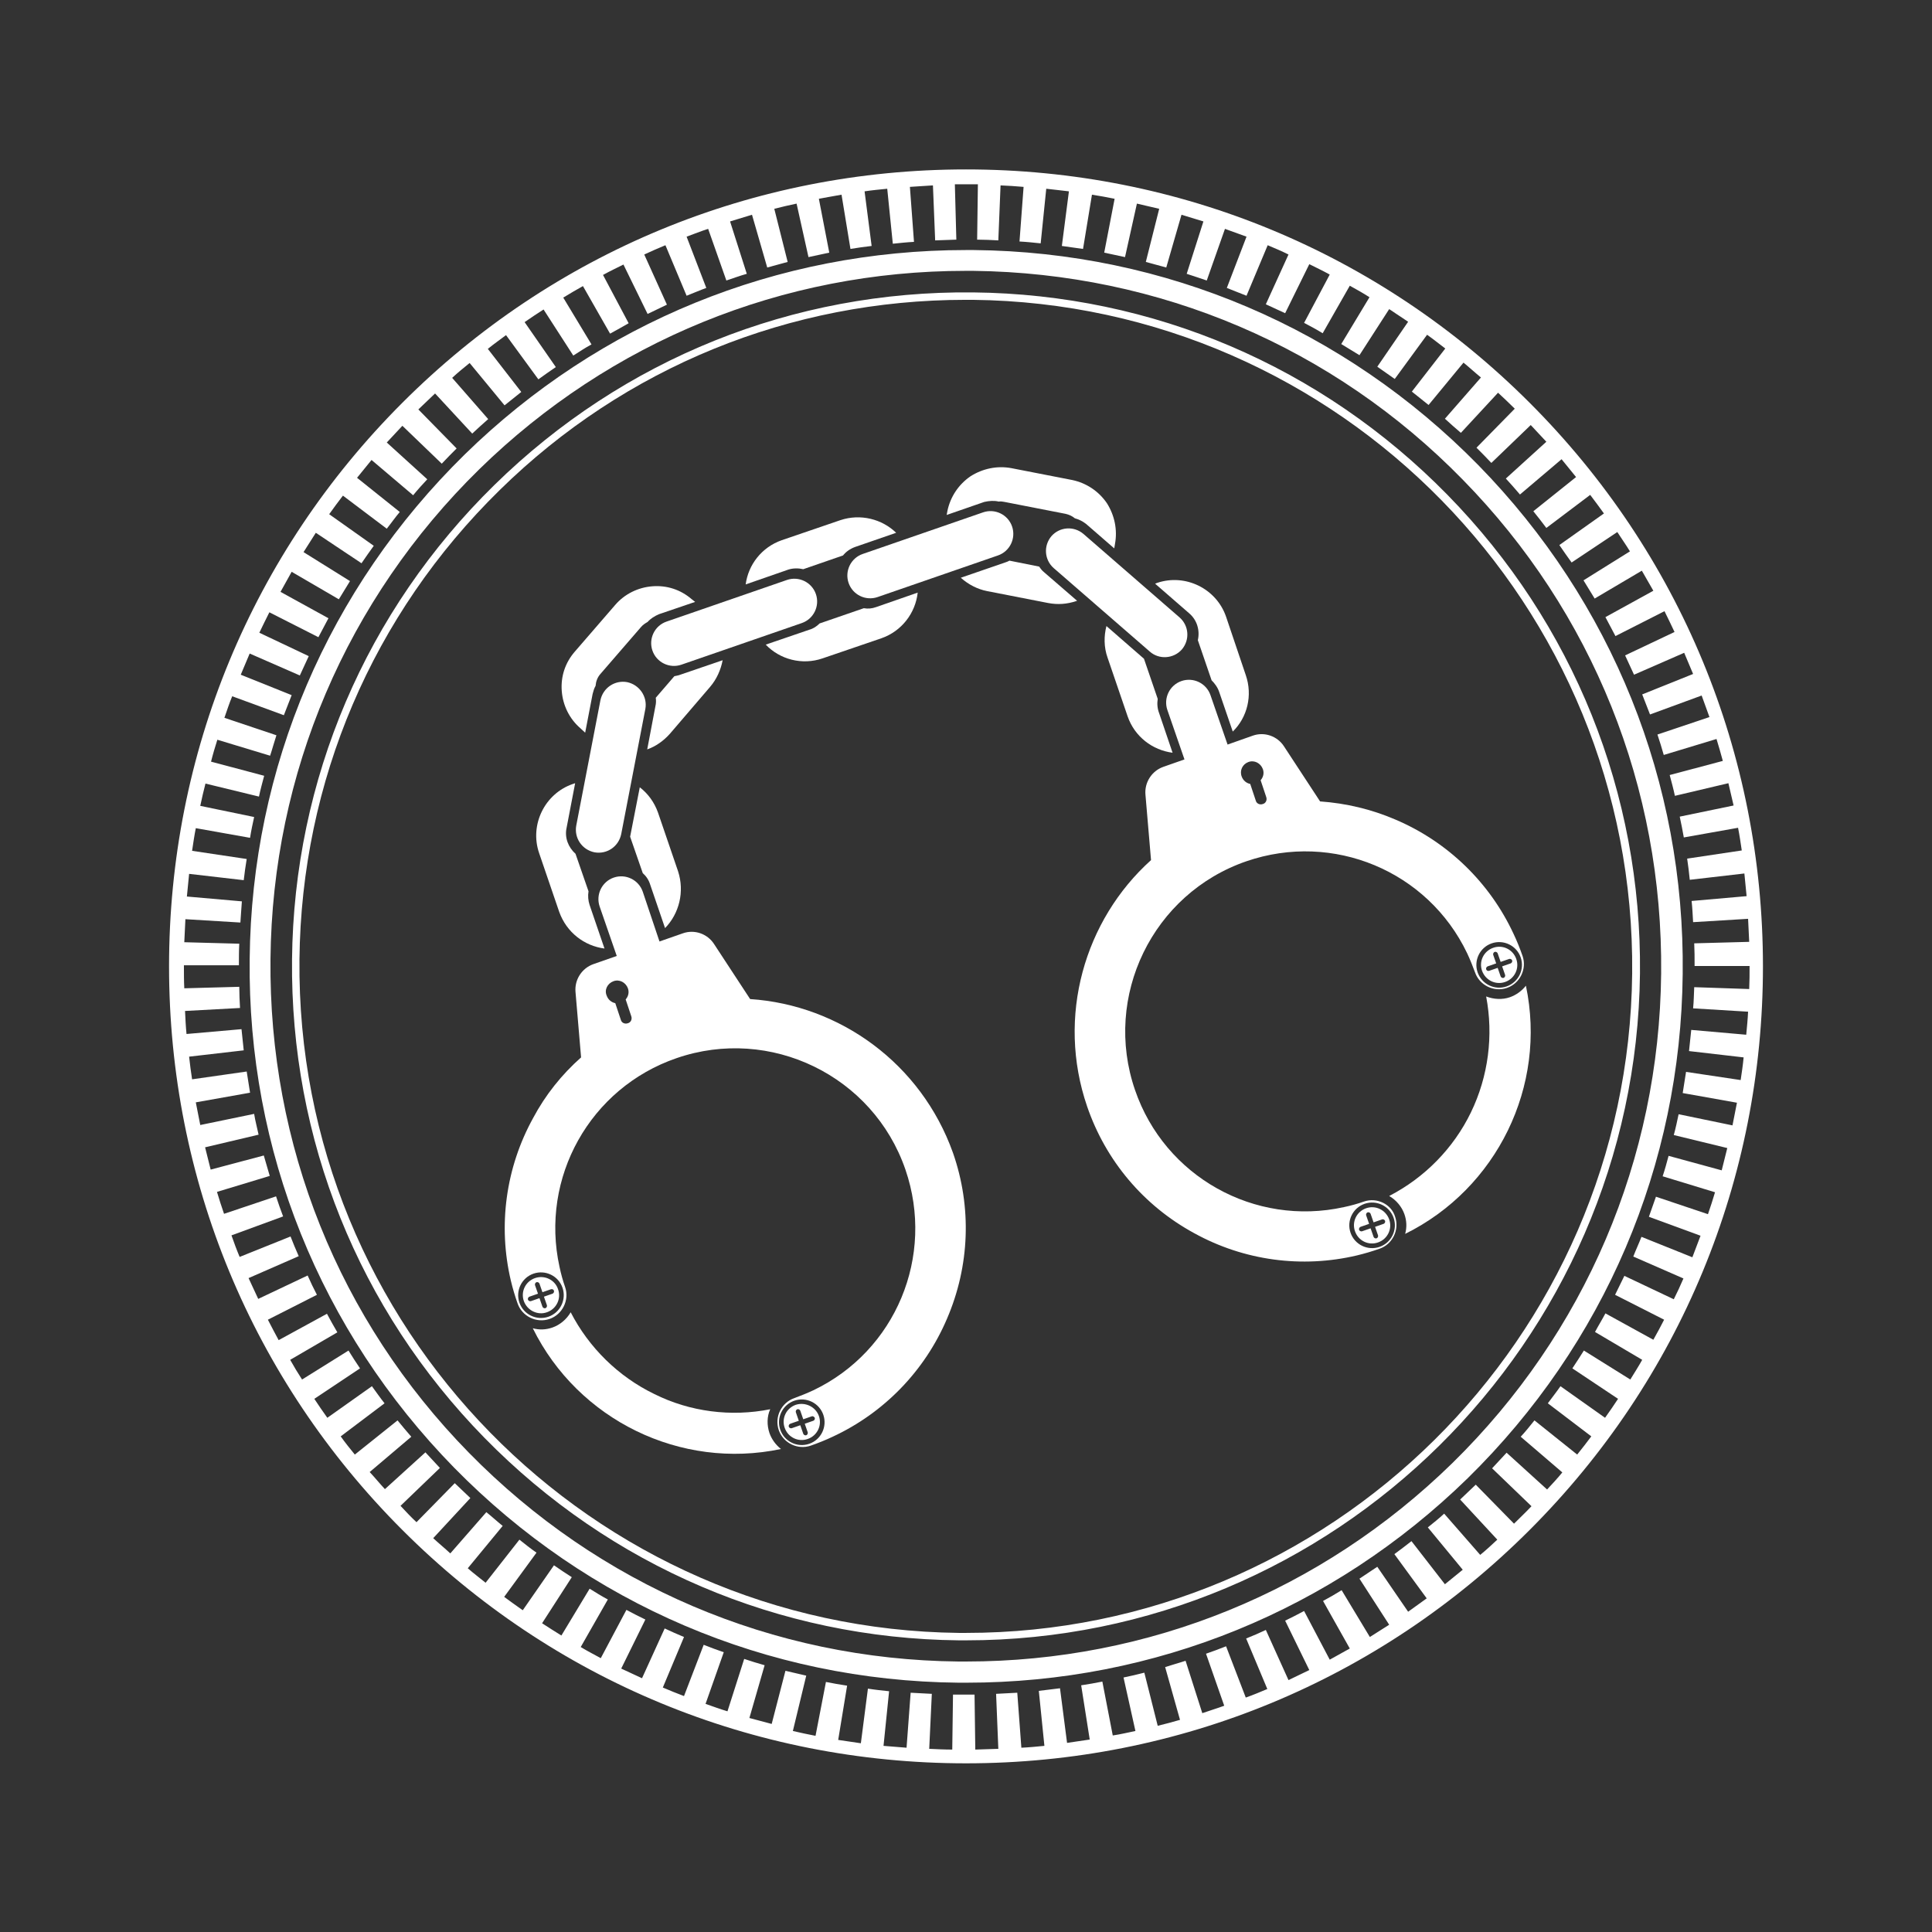
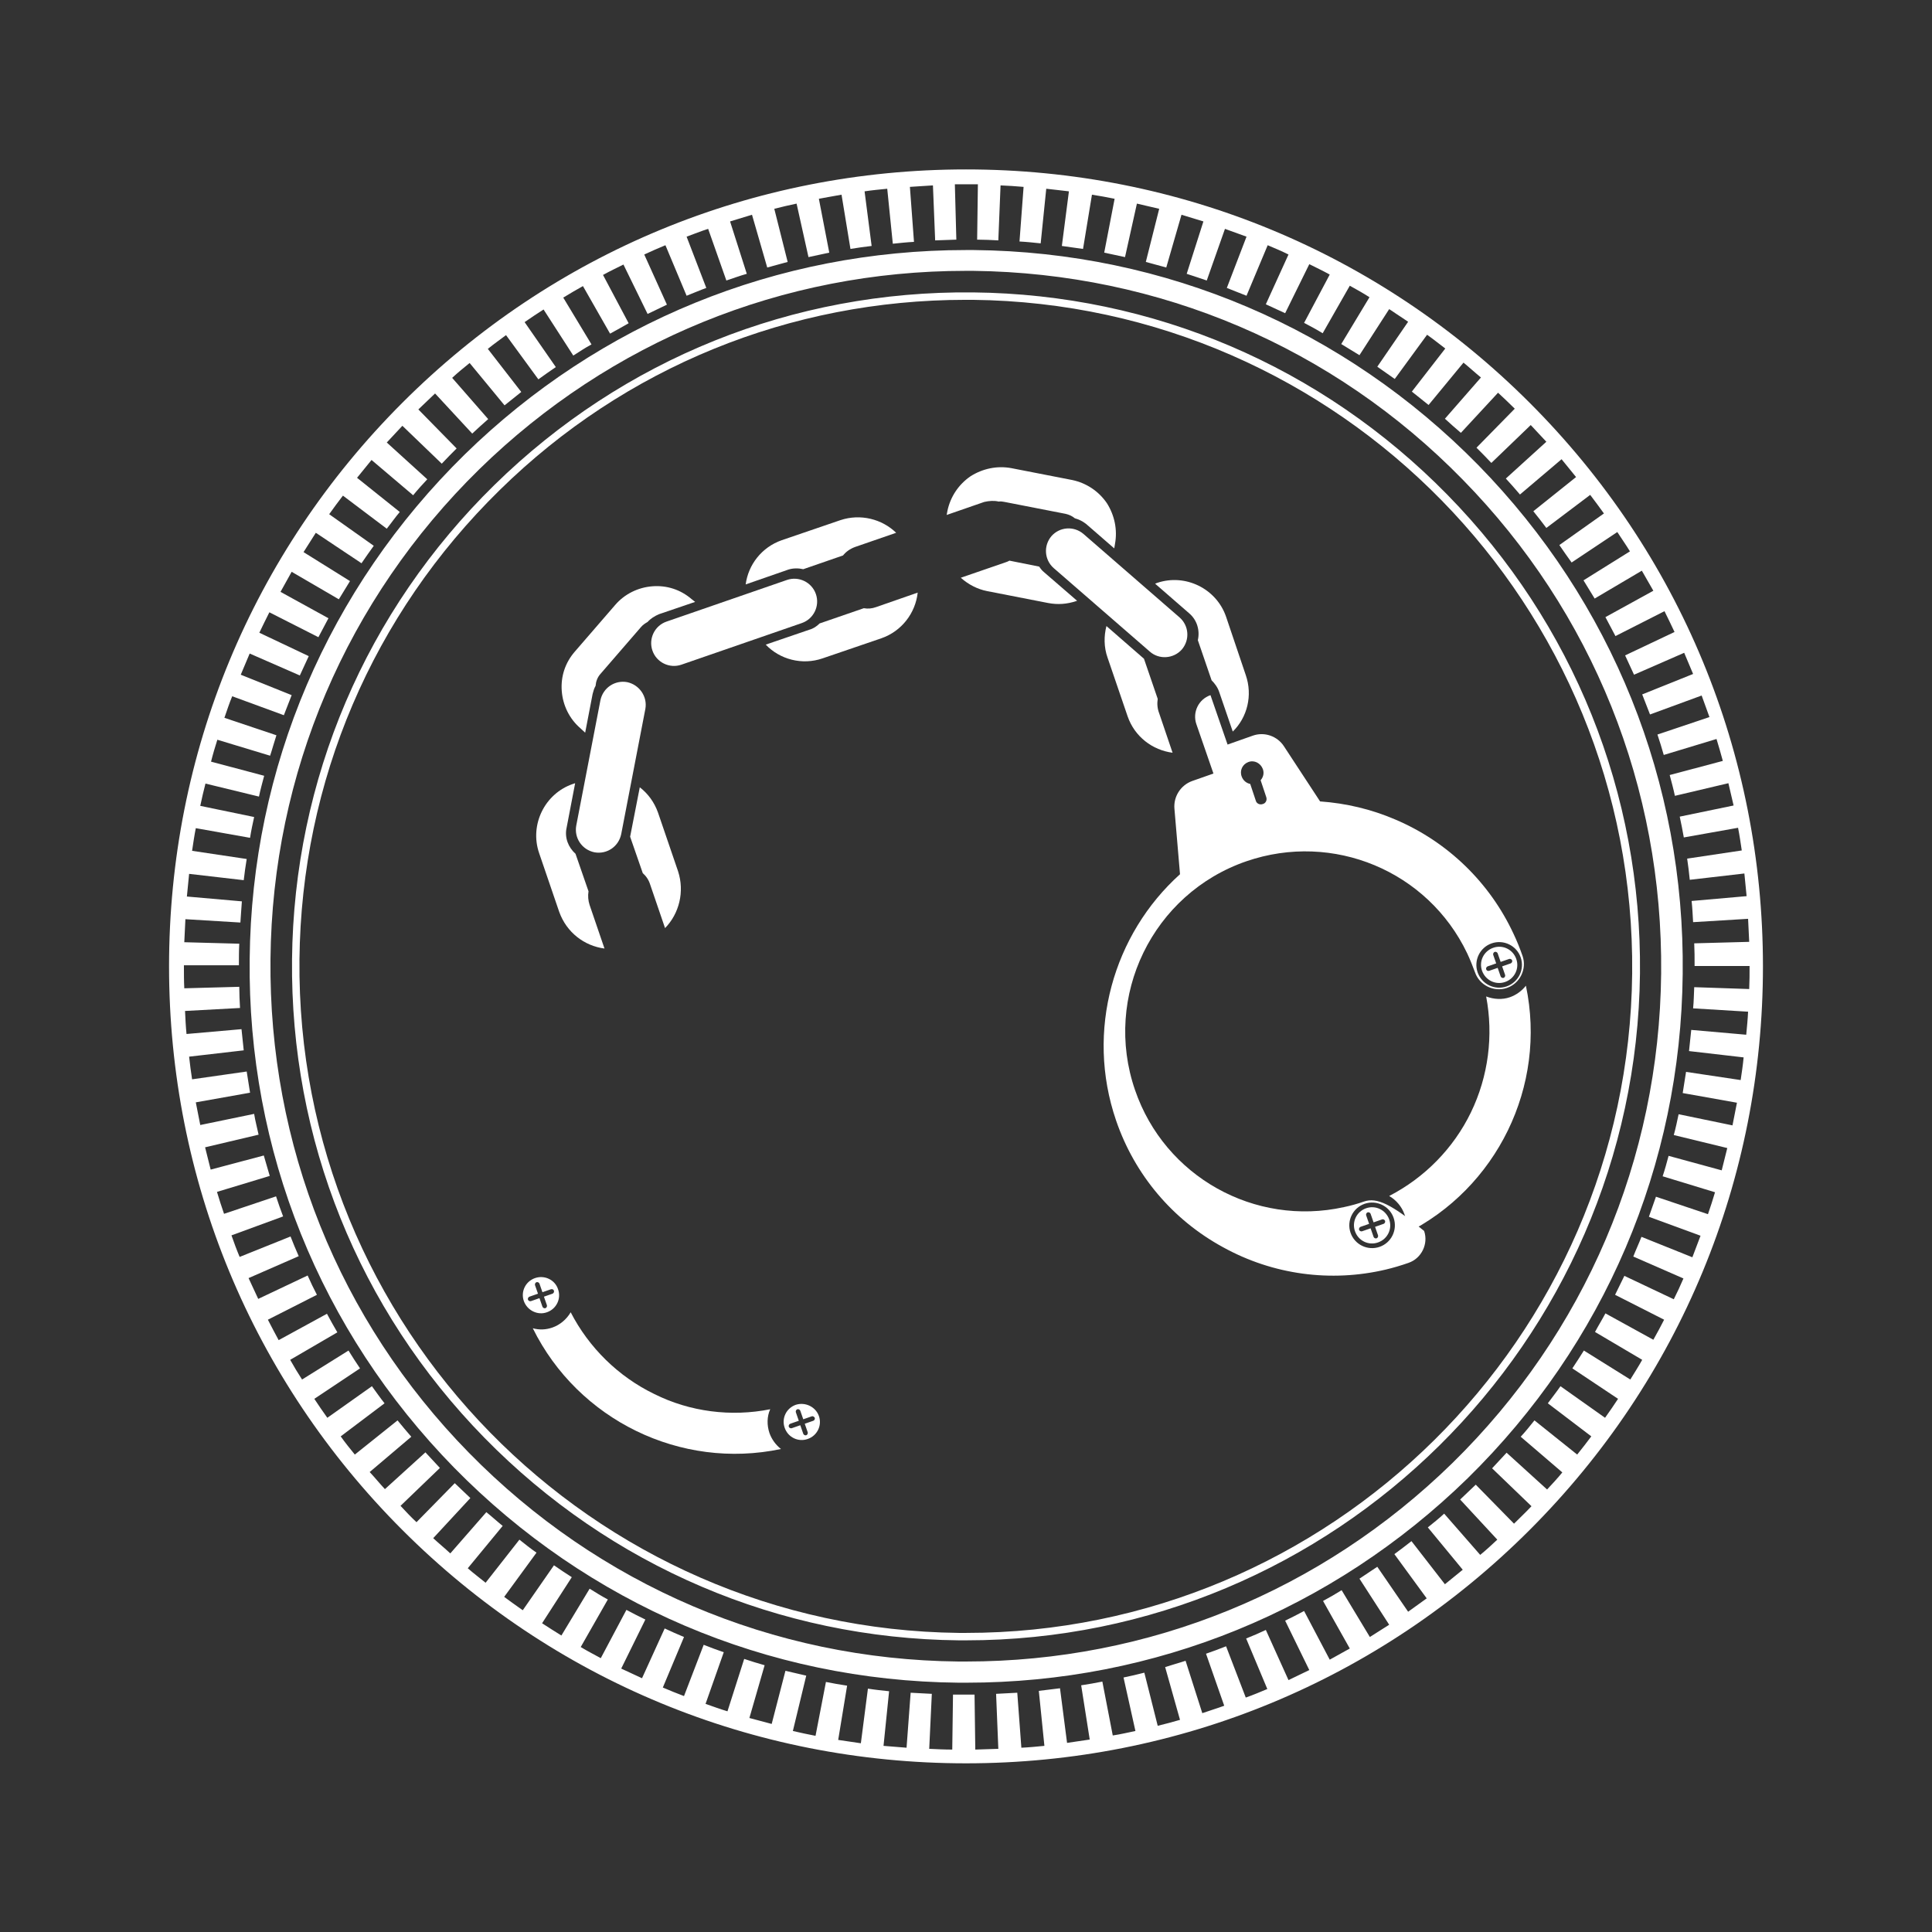
<svg xmlns="http://www.w3.org/2000/svg" version="1.1" baseProfile="tiny" id="Layer_1" x="0px" y="0px" width="520px" height="520px" viewBox="0 0 520 520" xml:space="preserve">
  <rect x="0" y="0" width="520" height="520" fill="#333333" stroke="none" />
  <g>
    <path fill="#FFFFFF" d="M260.1,452.9c-0.7,0-1.4,0-2.1,0c-51.5-0.5-99.7-21.1-135.8-57.9c-36-36.8-55.6-85.4-55-136.9   c0.5-51.5,21.1-99.7,57.9-135.8c36.3-35.5,84.1-55,134.9-55c0.7,0,1.4,0,2.1,0c51.5,0.5,99.7,21.1,135.8,57.9   c36,36.8,55.6,85.4,55,136.9c-0.5,51.5-21.1,99.7-57.9,135.8C358.6,433.4,310.8,452.9,260.1,452.9z M259.9,72.9   c-49.2,0-95.6,18.9-130.9,53.4c-35.7,35-55.7,81.8-56.2,131.8c-0.5,50,18.4,97.2,53.4,132.9c35,35.7,81.8,55.7,131.8,56.2   c0.7,0,1.4,0,2,0c49.2,0,95.6-18.9,130.9-53.4c35.7-35,55.7-81.8,56.2-131.8l2.8,0l-2.8,0c0.5-50-18.4-97.2-53.4-132.9   C358.8,93.4,312,73.5,262,72.9C261.3,72.9,260.6,72.9,259.9,72.9z" />
  </g>
  <g>
    <path fill="#FFFFFF" d="M260,441.5c-0.7,0-1.3,0-1.9,0c-48.4-0.5-93.8-19.9-127.7-54.5c-33.9-34.6-52.3-80.4-51.8-128.8   s19.9-93.8,54.5-127.7c34.6-33.9,80.3-52.3,128.8-51.8c48.4,0.5,93.8,19.9,127.7,54.5c33.9,34.6,52.3,80.4,51.8,128.8l-1,0l1,0   C440.3,361.4,359.1,441.5,260,441.5z M259.9,80.7c-47.2,0-91.7,18.1-125.4,51.2c-34.2,33.5-53.4,78.4-53.9,126.3   c-1,98.9,78.6,180.2,177.5,181.3c0.6,0,1.3,0,1.9,0c98,0,178.3-79.2,179.3-177.5c1-98.9-78.6-180.2-177.5-181.3   C261.2,80.7,260.6,80.7,259.9,80.7z" />
  </g>
  <path fill="#FFFFFF" d="M411.7,108.4C371.2,67.9,317.3,45.6,260,45.6s-111.2,22.3-151.7,62.8c-40.5,40.5-62.8,94.4-62.8,151.7  s22.3,111.2,62.8,151.7c40.5,40.5,94.4,62.8,151.7,62.8s111.2-22.3,151.7-62.8c40.5-40.5,62.8-94.4,62.8-151.7  S452.2,148.9,411.7,108.4z M407.5,410.1l-10.3-10.5c-1.4,1.3-2.8,2.7-4.2,4l10,10.8c-1.5,1.4-3,2.8-4.6,4.1l-9.7-11.1  c-1.4,1.3-2.9,2.5-4.4,3.7l9.4,11.4c-1.6,1.3-3.2,2.6-4.8,3.9l-9-11.6c-1.5,1.2-3,2.3-4.6,3.5l8.7,11.9c-1.7,1.2-3.3,2.4-5,3.6  l-8.3-12.1c-1.6,1.1-3.2,2.1-4.8,3.2l8,12.4c-1.7,1.1-3.5,2.2-5.2,3.3l-7.6-12.6c-1.6,1-3.3,2-5,2.9l7.2,12.8c-1.8,1-3.6,2-5.4,3  l-6.9-13.1c-1.7,0.9-3.4,1.8-5.1,2.6l6.5,13.3c-1.9,0.9-3.7,1.8-5.6,2.7l-6.1-13.5c-1.7,0.8-3.5,1.6-5.3,2.3l5.7,13.6  c-1.9,0.8-3.8,1.6-5.8,2.3l-5.3-13.8c-1.8,0.7-3.6,1.4-5.4,2l4.9,14c-1.9,0.7-3.9,1.3-5.9,2l-4.5-14.1c-1.8,0.6-3.7,1.1-5.5,1.7  l4,14.2c-2,0.6-4,1.1-6,1.6l-3.6-14.3c-1.9,0.5-3.7,0.9-5.6,1.3l3.2,14.4c-2,0.4-4,0.9-6.1,1.2l-2.8-14.5c-1.9,0.4-3.8,0.7-5.7,1  l2.3,14.6c-2,0.3-4.1,0.6-6.1,0.9l-1.9-14.7c-1.9,0.2-3.8,0.5-5.7,0.7l1.5,14.8c-2,0.2-4.1,0.4-6.2,0.5l-1.1-14.8  c-1.9,0.1-3.8,0.2-5.7,0.3l0.6,14.8c-2.1,0.1-4.1,0.1-6.2,0.2l-0.2-14.8c-1.9,0-3.8,0-5.8,0l-0.2,14.8c-2.1,0-4.1-0.1-6.2-0.2  l0.7-14.8c-1.9-0.1-3.8-0.2-5.7-0.3l-1.1,14.8c-2.1-0.2-4.1-0.3-6.2-0.5l1.5-14.7c-1.9-0.2-3.8-0.4-5.7-0.7l-1.9,14.7  c-2-0.3-4.1-0.6-6.1-0.9l2.4-14.6c-1.9-0.3-3.8-0.6-5.7-1l-2.8,14.5c-2-0.4-4-0.8-6.1-1.3L217,451c-1.9-0.4-3.7-0.9-5.6-1.3  l-3.7,14.3c-2-0.5-4-1.1-6-1.6l4.1-14.2c-1.8-0.5-3.7-1.1-5.5-1.7l-4.5,14.1c-2-0.6-3.9-1.3-5.9-2l4.9-13.9c-1.8-0.6-3.6-1.3-5.4-2  l-5.3,13.8c-1.9-0.7-3.8-1.5-5.7-2.3l5.7-13.6c-1.7-0.7-3.5-1.5-5.2-2.3l-6.1,13.4c-1.9-0.9-3.7-1.7-5.6-2.6l6.5-13.2  c-1.7-0.8-3.4-1.7-5.1-2.6l-6.9,13c-1.8-1-3.6-1.9-5.4-3l7.3-12.8c-1.7-0.9-3.3-1.9-4.9-2.9l-7.6,12.6c-1.8-1.1-3.5-2.2-5.2-3.3  l8-12.4c-1.6-1-3.2-2.1-4.8-3.2l-8.4,12.1c-1.7-1.2-3.4-2.4-5-3.6l8.7-11.9c-1.6-1.1-3.1-2.3-4.6-3.5l-9.1,11.6  c-1.6-1.3-3.2-2.5-4.8-3.9l9.4-11.4c-1.5-1.2-2.9-2.5-4.4-3.7l-9.7,11.1c-1.5-1.4-3.1-2.7-4.6-4.1l10-10.8c-1.4-1.3-2.8-2.7-4.2-4  l-10.3,10.5c-1.5-1.4-2.9-2.9-4.3-4.4l10.6-10.2c-1.3-1.4-2.6-2.8-3.9-4.2l-10.9,9.9c-1.4-1.5-2.7-3.1-4.1-4.6l11.2-9.5  c-1.2-1.4-2.5-2.9-3.7-4.4l-11.5,9.2c-1.3-1.6-2.6-3.2-3.8-4.9l11.8-8.9c-1.2-1.5-2.3-3.1-3.4-4.6l-12,8.5c-1.2-1.7-2.4-3.4-3.5-5.1  l12.3-8.2c-1.1-1.6-2.1-3.2-3.1-4.8l-12.5,7.8c-1.1-1.7-2.2-3.5-3.2-5.3l12.7-7.4c-1-1.7-1.9-3.3-2.8-5l-13,7.1  c-1-1.8-1.9-3.6-2.9-5.5l13.2-6.7c-0.9-1.7-1.7-3.4-2.5-5.2l-13.3,6.3c-0.9-1.9-1.7-3.7-2.6-5.6l13.5-5.9c-0.8-1.8-1.5-3.5-2.2-5.3  l-13.7,5.5c-0.8-1.9-1.5-3.8-2.2-5.8l13.9-5.1c-0.7-1.8-1.3-3.6-1.9-5.4l-14,4.7c-0.7-2-1.3-3.9-1.9-5.9l14.2-4.3  c-0.5-1.8-1.1-3.7-1.6-5.5l-14.3,3.8c-0.5-2-1-4-1.5-6l14.4-3.4c-0.4-1.9-0.9-3.7-1.2-5.6l-14.5,3c-0.4-2-0.8-4-1.2-6.1l14.6-2.6  c-0.3-1.9-0.6-3.8-0.9-5.7l-14.7,2.1c-0.3-2-0.6-4.1-0.8-6.1l14.7-1.7c-0.2-1.9-0.4-3.8-0.6-5.7l-14.8,1.3c-0.2-2-0.3-4.1-0.4-6.2  l14.8-0.8c-0.1-1.9-0.2-3.8-0.2-5.7l-14.8,0.4c-0.1-2-0.1-4-0.1-6c0-0.1,0-0.1,0-0.2l14.8,0c0-1.9,0-3.9,0.1-5.8l-14.8-0.4  c0.1-2.1,0.2-4.1,0.3-6.2l14.8,0.9c0.1-1.9,0.3-3.9,0.4-5.7l-14.8-1.3c0.2-2.1,0.4-4.1,0.6-6.1l14.7,1.7c0.2-1.9,0.5-3.8,0.8-5.7  l-14.7-2.2c0.3-2,0.6-4.1,1-6.1l14.6,2.6c0.3-1.9,0.7-3.8,1.1-5.6l-14.5-3c0.4-2,0.9-4,1.4-6l14.4,3.5c0.4-1.9,0.9-3.7,1.4-5.6  L56.8,205c0.5-2,1.1-4,1.7-5.9l14.2,4.3c0.6-1.8,1.1-3.7,1.7-5.5l-14-4.7c0.7-2,1.3-3.9,2.1-5.8l13.9,5.1c0.7-1.8,1.4-3.6,2.1-5.4  l-13.7-5.5c0.8-1.9,1.6-3.8,2.4-5.7l13.5,5.9c0.8-1.7,1.6-3.5,2.4-5.2l-13.3-6.3c0.9-1.9,1.8-3.7,2.7-5.5l13.2,6.7  c0.9-1.7,1.8-3.4,2.7-5.1l-12.9-7.1c1-1.8,2-3.6,3-5.4l12.7,7.4c1-1.6,2-3.3,3-4.9l-12.5-7.8c1.1-1.7,2.2-3.5,3.3-5.2l12.3,8.2  c1.1-1.6,2.2-3.2,3.3-4.7l-12-8.5c1.2-1.7,2.4-3.3,3.7-5l11.8,8.9c1.2-1.5,2.3-3.1,3.5-4.5l-11.5-9.2c1.3-1.6,2.6-3.2,3.9-4.8  l11.2,9.5c1.2-1.5,2.5-2.9,3.8-4.3l-10.9-9.9c1.4-1.5,2.8-3,4.2-4.5l10.6,10.2c1.3-1.4,2.7-2.8,4-4.1l-10.3-10.5  c1.5-1.4,3-2.9,4.5-4.3l10,10.8c1.4-1.3,2.8-2.6,4.3-3.9l-9.7-11.1c1.5-1.4,3.1-2.7,4.7-4l9.4,11.4c1.5-1.2,3-2.4,4.5-3.6l-9-11.6  c1.6-1.3,3.3-2.5,4.9-3.7l8.7,11.9c1.5-1.1,3.1-2.2,4.7-3.3l-8.4-12.1c1.7-1.2,3.4-2.3,5.1-3.4l8,12.4c1.6-1,3.2-2.1,4.9-3  l-7.6-12.6c1.8-1.1,3.5-2.1,5.3-3.1l7.3,12.8c1.7-0.9,3.4-1.9,5-2.8l-6.9-13c1.8-1,3.7-1.9,5.5-2.8l6.5,13.3  c1.7-0.8,3.5-1.7,5.2-2.5l-6.1-13.5c1.9-0.9,3.8-1.7,5.7-2.5l5.7,13.6c1.8-0.7,3.6-1.5,5.3-2.1l-5.3-13.8c1.9-0.7,3.9-1.5,5.8-2.1  l4.9,13.9c1.8-0.6,3.7-1.3,5.5-1.8l-4.5-14.1c2-0.6,3.9-1.2,5.9-1.8l4.1,14.2c1.8-0.5,3.7-1,5.5-1.5l-3.6-14.3c2-0.5,4-1,6-1.4  l3.2,14.4c1.9-0.4,3.8-0.8,5.6-1.2l-2.8-14.5c2-0.4,4-0.7,6.1-1.1l2.4,14.6c1.9-0.3,3.8-0.6,5.7-0.8l-1.9-14.7  c2-0.3,4.1-0.5,6.1-0.7l1.5,14.8c1.9-0.2,3.8-0.4,5.7-0.5l-1.1-14.8c2-0.1,4.1-0.3,6.2-0.4l0.6,14.8c1.9-0.1,3.8-0.1,5.7-0.2  L257,49.6c1,0,2,0,3,0c1.1,0,2.1,0,3.2,0L263,64.5c1.9,0,3.8,0.1,5.7,0.2l0.6-14.8c2.1,0.1,4.1,0.2,6.2,0.4L274.4,65  c1.9,0.1,3.8,0.3,5.7,0.5l1.5-14.7c2.1,0.2,4.1,0.5,6.1,0.7l-1.9,14.7c1.9,0.3,3.8,0.5,5.7,0.8l2.4-14.6c2,0.3,4.1,0.7,6.1,1.1  L297.2,68c1.9,0.4,3.8,0.8,5.6,1.2l3.2-14.4c2,0.5,4,0.9,6,1.4l-3.6,14.3c1.8,0.5,3.7,1,5.5,1.5l4.1-14.2c2,0.6,4,1.2,5.9,1.8  l-4.5,14.1c1.8,0.6,3.7,1.2,5.4,1.8l4.9-13.9c1.9,0.7,3.9,1.4,5.8,2.1l-5.3,13.8c1.8,0.7,3.5,1.4,5.3,2.1l5.7-13.6  c1.9,0.8,3.8,1.6,5.6,2.5l-6.1,13.4c1.7,0.8,3.5,1.6,5.2,2.4l6.5-13.2c1.8,0.9,3.7,1.8,5.5,2.8l-6.9,13c1.7,0.9,3.4,1.8,5,2.8  l7.3-12.8c1.8,1,3.6,2,5.3,3.1l-7.6,12.6c1.6,1,3.3,2,4.9,3l8-12.4c1.7,1.1,3.4,2.3,5.1,3.4l-8.3,12.1c1.6,1.1,3.1,2.2,4.7,3.3  l8.7-11.9c1.7,1.2,3.3,2.5,4.9,3.7l-9,11.6c1.5,1.2,3,2.4,4.5,3.6l9.4-11.4c1.6,1.3,3.1,2.7,4.7,4l-9.7,11.1  c1.4,1.3,2.9,2.6,4.3,3.8l10-10.8c1.5,1.4,3,2.8,4.5,4.3l-10.3,10.5c1.3,1.3,2.7,2.7,4,4.1l10.6-10.2c1.4,1.5,2.8,3,4.2,4.5  l-10.9,9.9c1.3,1.4,2.6,2.9,3.8,4.3l11.2-9.5c1.3,1.6,2.6,3.2,3.9,4.8l-11.5,9.2c1.2,1.5,2.4,3,3.5,4.5l11.8-8.9  c1.2,1.6,2.5,3.3,3.7,5l-12,8.5c1.1,1.6,2.2,3.2,3.3,4.7l12.3-8.2c1.1,1.7,2.3,3.4,3.4,5.2l-12.5,7.8c1,1.6,2,3.3,3,4.9l12.7-7.5  c1,1.8,2.1,3.6,3.1,5.4l-12.9,7.1c0.9,1.7,1.8,3.4,2.7,5.1l13.2-6.7c0.9,1.8,1.8,3.7,2.7,5.6l-13.3,6.3c0.8,1.7,1.6,3.5,2.4,5.2  l13.5-5.9c0.8,1.9,1.6,3.8,2.4,5.7l-13.7,5.5c0.7,1.8,1.4,3.6,2.1,5.4l13.9-5.1c0.7,1.9,1.4,3.9,2.1,5.8l-14,4.7  c0.6,1.8,1.2,3.7,1.7,5.5l14.2-4.3c0.6,2,1.2,4,1.7,5.9l-14.3,3.8c0.5,1.9,1,3.7,1.4,5.6l14.4-3.4c0.5,2,0.9,4,1.4,6l-14.5,3  c0.4,1.9,0.8,3.8,1.1,5.6l14.6-2.6c0.4,2,0.7,4.1,1,6.1l-14.7,2.2c0.3,1.9,0.5,3.8,0.7,5.7l14.7-1.7c0.2,2,0.4,4.1,0.6,6.1  l-14.8,1.3c0.2,1.9,0.3,3.8,0.4,5.7l14.8-0.9c0.1,2,0.2,4.1,0.3,6.2l-14.8,0.4c0.1,1.9,0.1,3.8,0.1,5.7l0,0.4h14.8  c0,2.1,0,4.1-0.1,6.2l-14.8-0.5c-0.1,1.9-0.1,3.8-0.3,5.7l14.8,0.9c-0.1,2.1-0.3,4.1-0.5,6.2l-14.8-1.3c-0.2,1.9-0.4,3.8-0.6,5.7  l14.7,1.7c-0.2,2.1-0.5,4.1-0.8,6.1l-14.7-2.2c-0.3,1.9-0.6,3.8-0.9,5.7l14.6,2.6c-0.4,2-0.8,4.1-1.2,6.1l-14.5-3  c-0.4,1.9-0.8,3.8-1.3,5.6l14.4,3.5c-0.5,2-1,4-1.5,6l-14.3-3.9c-0.5,1.9-1,3.7-1.6,5.5l14.1,4.3c-0.6,2-1.2,3.9-1.9,5.9l-14-4.7  c-0.6,1.8-1.3,3.6-1.9,5.4l13.9,5.1c-0.7,1.9-1.5,3.9-2.2,5.8l-13.7-5.5c-0.7,1.8-1.5,3.5-2.2,5.3l13.5,5.9  c-0.8,1.9-1.7,3.8-2.6,5.6l-13.3-6.3c-0.8,1.7-1.7,3.4-2.5,5.1l13.2,6.7c-0.9,1.8-1.9,3.6-2.9,5.4l-12.9-7.1c-0.9,1.7-1.9,3.3-2.8,5  l12.7,7.5c-1,1.8-2.1,3.5-3.2,5.3l-12.5-7.8c-1,1.6-2.1,3.3-3.1,4.8l12.3,8.2c-1.1,1.7-2.3,3.4-3.5,5.1l-12-8.5  c-1.1,1.6-2.3,3.1-3.4,4.6l11.7,8.9c-1.2,1.6-2.5,3.3-3.8,4.9l-11.5-9.2c-1.2,1.5-2.4,3-3.7,4.4l11.2,9.6c-1.3,1.6-2.7,3.1-4.1,4.6  l-10.9-9.9c-1.3,1.4-2.6,2.8-3.9,4.2l10.6,10.2C410.5,407.2,409,408.6,407.5,410.1z" />
  <g>
    <g>
      <path fill="#FFFFFF" d="M176.1,375.2c-9.7-4.7-17.6-12.5-22.5-22c-1.1,1.9-2.9,3.4-4.9,4.1c-1.7,0.6-3.5,0.7-5.3,0.2    c12.2,24.7,39.8,38.2,66.8,32.5c-1.4-1.1-2.5-2.6-3.1-4.3c-0.7-2.1-0.7-4.4,0.2-6.4C196.8,381.4,185.7,380,176.1,375.2z" />
    </g>
    <g>
-       <path fill="#FFFFFF" d="M201.9,268.9l-9.7-14.8c-1.8-2.8-5.3-4-8.4-2.9l-6.3,2.2L173,240c-1.1-3.2-4.6-4.9-7.8-3.8    c-3.2,1.1-4.9,4.6-3.8,7.8l4.6,13.3l-6.3,2.2c-3.1,1.1-5.1,4.2-4.8,7.5l1.5,17.6c-5.2,4.6-9.6,10.1-12.9,16.3    c-7.4,13.4-9.5,29-6,43.8c0.5,2.1,1.1,4.1,1.8,6.1c1.2,3.5,5.1,5.4,8.6,4.2c3.5-1.2,5.4-5.1,4.2-8.6c-0.6-1.7-1.1-3.5-1.5-5.4    c-5.3-24,8.2-48.2,31.5-56.2c25.2-8.7,52.9,4.7,61.6,30c8,23.3-2.6,48.8-24.8,59.4c-1.7,0.8-3.5,1.5-5.1,2.1    c-3.5,1.2-5.4,5.1-4.2,8.6c1.2,3.5,5.1,5.4,8.6,4.2c2-0.7,4-1.5,5.9-2.4c13.8-6.4,24.8-17.7,30.8-31.8c6.1-14.2,6.7-30,1.6-44.6    C247.9,286.2,226,270.5,201.9,268.9z M147.6,354.4c-3.2,1.1-6.7-0.6-7.8-3.8c-1.1-3.2,0.6-6.7,3.8-7.8c3.2-1.1,6.7,0.6,7.8,3.8    C152.5,349.8,150.8,353.3,147.6,354.4z M165.1,264.1c1.6-0.6,3.3,0.3,3.9,1.9c0.4,1.1,0.1,2.2-0.6,3l1.5,4.5    c0.3,0.8-0.1,1.7-0.9,1.9c-0.8,0.3-1.7-0.1-1.9-0.9l-1.5-4.5c-1-0.2-1.9-0.9-2.3-2C162.6,266.4,163.5,264.7,165.1,264.1z     M217.8,388.6c-3.2,1.1-6.7-0.6-7.8-3.8c-1.1-3.2,0.6-6.7,3.8-7.8s6.7,0.6,7.8,3.8C222.7,384,221,387.5,217.8,388.6z" />
-     </g>
+       </g>
    <g>
      <path fill="#FFFFFF" d="M214.2,378.1c-2.6,0.9-3.9,3.7-3,6.2c0.9,2.6,3.7,3.9,6.2,3c2.6-0.9,3.9-3.7,3-6.2    C219.5,378.6,216.7,377.3,214.2,378.1z M219.3,381.6c0.1,0.3-0.1,0.7-0.4,0.8l-2.3,0.8l0.8,2.3c0.1,0.3-0.1,0.7-0.4,0.8    c-0.3,0.1-0.7-0.1-0.8-0.4l-0.8-2.3l-2.3,0.8c-0.3,0.1-0.7-0.1-0.8-0.4c-0.1-0.3,0.1-0.7,0.4-0.8l2.3-0.8l-0.8-2.3    c-0.1-0.3,0.1-0.7,0.4-0.8c0.3-0.1,0.7,0.1,0.8,0.4l0.8,2.3l2.3-0.8C218.8,381.1,219.1,381.3,219.3,381.6z" />
    </g>
    <g>
      <path fill="#FFFFFF" d="M144,344c-2.6,0.9-3.9,3.7-3,6.2s3.7,3.9,6.2,3c2.6-0.9,3.9-3.7,3-6.2C149.4,344.5,146.6,343.1,144,344z     M149.1,347.4c0.1,0.3-0.1,0.7-0.4,0.8l-2.3,0.8l0.8,2.3c0.1,0.3-0.1,0.7-0.4,0.8c-0.3,0.1-0.7-0.1-0.8-0.4l-0.8-2.3l-2.3,0.8    c-0.3,0.1-0.7-0.1-0.8-0.4s0.1-0.7,0.4-0.8l2.3-0.8l-0.8-2.3c-0.1-0.3,0.1-0.7,0.4-0.8c0.3-0.1,0.7,0.1,0.8,0.4l0.8,2.3l2.3-0.8    C148.7,346.9,149,347.1,149.1,347.4z" />
    </g>
    <g>
      <path fill="#FFFFFF" d="M400,268.2c2,10.5,0.6,21.5-4.1,31.2c-4.7,9.7-12.5,17.6-22,22.5c1.9,1.1,3.4,2.9,4.1,4.9    c0.6,1.7,0.7,3.5,0.2,5.3c24.7-12.2,38.2-39.8,32.5-66.8c-1.1,1.4-2.6,2.5-4.3,3.1C404.4,269.1,402.1,269,400,268.2z" />
    </g>
    <g>
-       <path fill="#FFFFFF" d="M367.1,323.4c-1.7,0.6-3.5,1.1-5.4,1.5c-24,5.3-48.2-8.2-56.2-31.5c-8.7-25.2,4.7-52.9,30-61.6    c23.3-8,48.8,2.6,59.4,24.8c0.8,1.7,1.5,3.5,2.1,5.1c1.2,3.5,5.1,5.4,8.6,4.2c3.5-1.2,5.4-5.1,4.2-8.6c-0.7-2-1.5-4-2.4-5.9    c-6.4-13.8-17.7-24.8-31.8-30.8c-6.5-2.8-13.3-4.4-20.3-4.9l-9.7-14.8c-1.8-2.8-5.3-4-8.4-2.9l-6.8,2.4l-4.6-13.3    c-1.1-3.2-4.6-4.9-7.8-3.8c-3.2,1.1-4.9,4.6-3.8,7.8l4.6,13.3l-5.7,2c-3.1,1.1-5.1,4.2-4.8,7.5l1.5,17.6    c-17.9,16.1-25.5,42.1-17.2,66.3c5,14.6,15.2,26.7,28.8,34.1c13.4,7.4,29,9.5,43.8,6c2.1-0.5,4.1-1.1,6.1-1.8    c3.5-1.2,5.4-5.1,4.2-8.6C374.5,324.1,370.6,322.2,367.1,323.4z M401.5,253.9c3.2-1.1,6.7,0.6,7.8,3.8c1.1,3.2-0.6,6.7-3.8,7.8    c-3.2,1.1-6.7-0.6-7.8-3.8C396.6,258.5,398.3,255,401.5,253.9z M336,205.1c1.6-0.6,3.3,0.3,3.9,1.9c0.4,1.1,0.1,2.2-0.6,3l1.5,4.5    c0.3,0.8-0.1,1.7-0.9,1.9c-0.8,0.3-1.7-0.1-1.9-0.9l-1.5-4.5c-1-0.2-1.9-0.9-2.3-2C333.6,207.4,334.4,205.7,336,205.1z     M371.3,335.6c-3.2,1.1-6.7-0.6-7.8-3.8c-1.1-3.2,0.6-6.7,3.8-7.8c3.2-1.1,6.7,0.6,7.8,3.8C376.2,331,374.5,334.5,371.3,335.6z" />
+       <path fill="#FFFFFF" d="M367.1,323.4c-1.7,0.6-3.5,1.1-5.4,1.5c-24,5.3-48.2-8.2-56.2-31.5c-8.7-25.2,4.7-52.9,30-61.6    c23.3-8,48.8,2.6,59.4,24.8c0.8,1.7,1.5,3.5,2.1,5.1c1.2,3.5,5.1,5.4,8.6,4.2c3.5-1.2,5.4-5.1,4.2-8.6c-0.7-2-1.5-4-2.4-5.9    c-6.4-13.8-17.7-24.8-31.8-30.8c-6.5-2.8-13.3-4.4-20.3-4.9l-9.7-14.8c-1.8-2.8-5.3-4-8.4-2.9l-6.8,2.4l-4.6-13.3    c-3.2,1.1-4.9,4.6-3.8,7.8l4.6,13.3l-5.7,2c-3.1,1.1-5.1,4.2-4.8,7.5l1.5,17.6    c-17.9,16.1-25.5,42.1-17.2,66.3c5,14.6,15.2,26.7,28.8,34.1c13.4,7.4,29,9.5,43.8,6c2.1-0.5,4.1-1.1,6.1-1.8    c3.5-1.2,5.4-5.1,4.2-8.6C374.5,324.1,370.6,322.2,367.1,323.4z M401.5,253.9c3.2-1.1,6.7,0.6,7.8,3.8c1.1,3.2-0.6,6.7-3.8,7.8    c-3.2,1.1-6.7-0.6-7.8-3.8C396.6,258.5,398.3,255,401.5,253.9z M336,205.1c1.6-0.6,3.3,0.3,3.9,1.9c0.4,1.1,0.1,2.2-0.6,3l1.5,4.5    c0.3,0.8-0.1,1.7-0.9,1.9c-0.8,0.3-1.7-0.1-1.9-0.9l-1.5-4.5c-1-0.2-1.9-0.9-2.3-2C333.6,207.4,334.4,205.7,336,205.1z     M371.3,335.6c-3.2,1.1-6.7-0.6-7.8-3.8c-1.1-3.2,0.6-6.7,3.8-7.8c3.2-1.1,6.7,0.6,7.8,3.8C376.2,331,374.5,334.5,371.3,335.6z" />
    </g>
    <g>
      <path fill="#FFFFFF" d="M367.7,325.2c-2.6,0.9-3.9,3.7-3,6.2c0.9,2.6,3.7,3.9,6.2,3c2.6-0.9,3.9-3.7,3-6.2    S370.3,324.3,367.7,325.2z M372.8,328.6c0.1,0.3-0.1,0.7-0.4,0.8l-2.3,0.8l0.8,2.3c0.1,0.3-0.1,0.7-0.4,0.8    c-0.3,0.1-0.7-0.1-0.8-0.4l-0.8-2.3l-2.3,0.8c-0.3,0.1-0.7-0.1-0.8-0.4c-0.1-0.3,0.1-0.7,0.4-0.8l2.3-0.8l-0.8-2.3    c-0.1-0.3,0.1-0.7,0.4-0.8c0.3-0.1,0.7,0.1,0.8,0.4l0.8,2.3l2.3-0.8C372.3,328.1,372.7,328.3,372.8,328.6z" />
    </g>
    <g>
      <path fill="#FFFFFF" d="M405.1,264.3c2.6-0.9,3.9-3.7,3-6.2c-0.9-2.6-3.7-3.9-6.2-3c-2.6,0.9-3.9,3.7-3,6.2    S402.5,265.2,405.1,264.3z M400,260.9c-0.1-0.3,0.1-0.7,0.4-0.8l2.3-0.8l-0.8-2.3c-0.1-0.3,0.1-0.7,0.4-0.8    c0.3-0.1,0.7,0.1,0.8,0.4l0.8,2.3l2.3-0.8c0.3-0.1,0.7,0.1,0.8,0.4c0.1,0.3-0.1,0.7-0.4,0.8l-2.3,0.8l0.8,2.3    c0.1,0.3-0.1,0.7-0.4,0.8c-0.3,0.1-0.7-0.1-0.8-0.4l-0.8-2.3l-2.3,0.8C400.4,261.4,400.1,261.2,400,260.9z" />
    </g>
    <g>
      <path fill="#FFFFFF" d="M168.8,183.6c-3.3-0.6-6.5,1.5-7.2,4.9l-6.5,33.7c-0.6,3.3,1.5,6.5,4.9,7.2c3.3,0.6,6.5-1.5,7.2-4.9    l6.5-33.7C174.3,187.5,172.1,184.3,168.8,183.6z" />
    </g>
    <g>
      <path fill="#FFFFFF" d="M318.1,174.8c2.2-2.6,1.9-6.4-0.6-8.6l-25.9-22.5c-2.6-2.2-6.4-1.9-8.6,0.6l0,0c-2.2,2.6-1.9,6.4,0.6,8.6    l25.9,22.5C312,177.6,315.9,177.3,318.1,174.8z" />
    </g>
    <g>
-       <path fill="#FFFFFF" d="M272.4,141.7c-1.1-3.2-4.6-4.9-7.8-3.8l-32.4,11.2c-3.2,1.1-4.9,4.6-3.8,7.8c1.1,3.2,4.6,4.9,7.8,3.8    l32.4-11.2C271.8,148.4,273.5,144.9,272.4,141.7z" />
-     </g>
+       </g>
    <g>
      <path fill="#FFFFFF" d="M219.6,159.9c-1.1-3.2-4.6-4.9-7.8-3.8l-32.4,11.2c-3.2,1.1-4.9,4.6-3.8,7.8c1.1,3.2,4.6,4.9,7.8,3.8    l32.4-11.2C219,166.6,220.7,163.1,219.6,159.9z" />
    </g>
    <g>
      <path fill="#FFFFFF" d="M162.7,255.3l-4-11.7c-0.4-1.2-0.5-2.5-0.3-3.7l-3.5-10.1c-1.9-1.7-3-4.3-2.4-7l2.3-12l-0.6,0.2    c-7.6,2.6-11.7,11-9.1,18.6l5.4,15.8C152.5,251,157.3,254.6,162.7,255.3z" />
    </g>
    <g>
      <path fill="#FFFFFF" d="M182.5,234.5l-5.4-15.8c-1-2.8-2.7-5.1-4.9-6.8l-2.6,13.3l3.4,9.8c0.9,0.8,1.6,1.8,2,3.1l4,11.7    C182.8,245.9,184.3,240,182.5,234.5z" />
    </g>
    <g>
      <path fill="#FFFFFF" d="M157.5,197.2l2-10.4c0.2-0.8,0.4-1.5,0.8-2.2c0.1-1.2,0.5-2.3,1.3-3.2l10.9-12.6c0.5-0.6,1.1-1,1.8-1.4    c0.8-0.9,1.9-1.6,3.1-2.1l9.7-3.3l-0.9-0.7c-3-2.6-6.7-3.8-10.6-3.5c-3.9,0.3-7.5,2.1-10,5l-10.9,12.6c-2.6,3-3.8,6.7-3.5,10.6    c0.3,3.9,2.1,7.5,5,10L157.5,197.2z" />
    </g>
    <g>
-       <path fill="#FFFFFF" d="M191.1,184.9c1.8-2.1,2.9-4.6,3.4-7.2l-11.4,3.9c-0.5,0.2-1.1,0.3-1.6,0.4l-5,5.8c0.1,0.7,0.1,1.5-0.1,2.3    l-2.2,11.6c2.3-0.8,4.4-2.3,6.1-4.2L191.1,184.9z" />
-     </g>
+       </g>
    <g>
      <path fill="#FFFFFF" d="M265.7,159.1l16.4,3.2c2.6,0.5,5.1,0.3,7.5-0.5c0.1,0,0.2-0.1,0.3-0.1l-8.9-7.7c-0.5-0.4-0.9-0.9-1.3-1.5    l-8-1.6c-0.4,0.2-0.8,0.4-1.2,0.5l-11.9,4.1C260.6,157.3,263.1,158.6,265.7,159.1z" />
    </g>
    <g>
      <path fill="#FFFFFF" d="M268.8,135c0.5-0.1,1.1,0,1.6,0.1l16.4,3.2c0.9,0.2,1.8,0.6,2.5,1.2c1.1,0.3,2.1,0.8,3,1.5l7.6,6.6    l0.2-1.2c0.7-3.8-0.1-7.7-2.2-11c-2.2-3.2-5.5-5.4-9.3-6.2l-16.4-3.2c-3.8-0.7-7.7,0.1-11,2.2c-3.2,2.2-5.4,5.5-6.2,9.3l-0.2,1.1    l10.1-3.5C266.2,134.8,267.6,134.7,268.8,135z" />
    </g>
    <g>
      <path fill="#FFFFFF" d="M216.2,153.2l10.7-3.7c0.8-1,1.9-1.8,3.3-2.3l11-3.8c-3.8-3.7-9.6-5.2-15-3.4l-15.8,5.4    c-5.4,1.9-9,6.6-9.7,11.9l11.5-4C213.5,152.9,214.9,152.9,216.2,153.2z" />
    </g>
    <g>
      <path fill="#FFFFFF" d="M235.8,163.4c-1.1,0.4-2.2,0.5-3.3,0.3l-11.9,4.1c-0.8,0.8-1.7,1.4-2.8,1.7l-11.7,4    c3.8,4,9.8,5.6,15.3,3.7l15.8-5.4c5.5-1.9,9.2-6.8,9.8-12.3L235.8,163.4z" />
    </g>
    <g>
      <path fill="#FFFFFF" d="M322.4,172.3l3.7,10.8c0.9,0.9,1.7,2,2.1,3.3l3.6,10.5c3.9-3.8,5.4-9.7,3.5-15.2L330,166    c-2.6-7.6-11-11.7-18.6-9.1l-0.5,0.2l9.2,8C322.2,166.9,323,169.7,322.4,172.3z" />
    </g>
    <g>
      <path fill="#FFFFFF" d="M303.5,192.8c1.9,5.5,6.7,9.1,12.1,9.8L312,192c-0.5-1.3-0.6-2.6-0.4-3.9l-3.7-10.8l-10.1-8.8    c-0.7,2.7-0.7,5.7,0.3,8.5L303.5,192.8z" />
    </g>
  </g>
</svg>